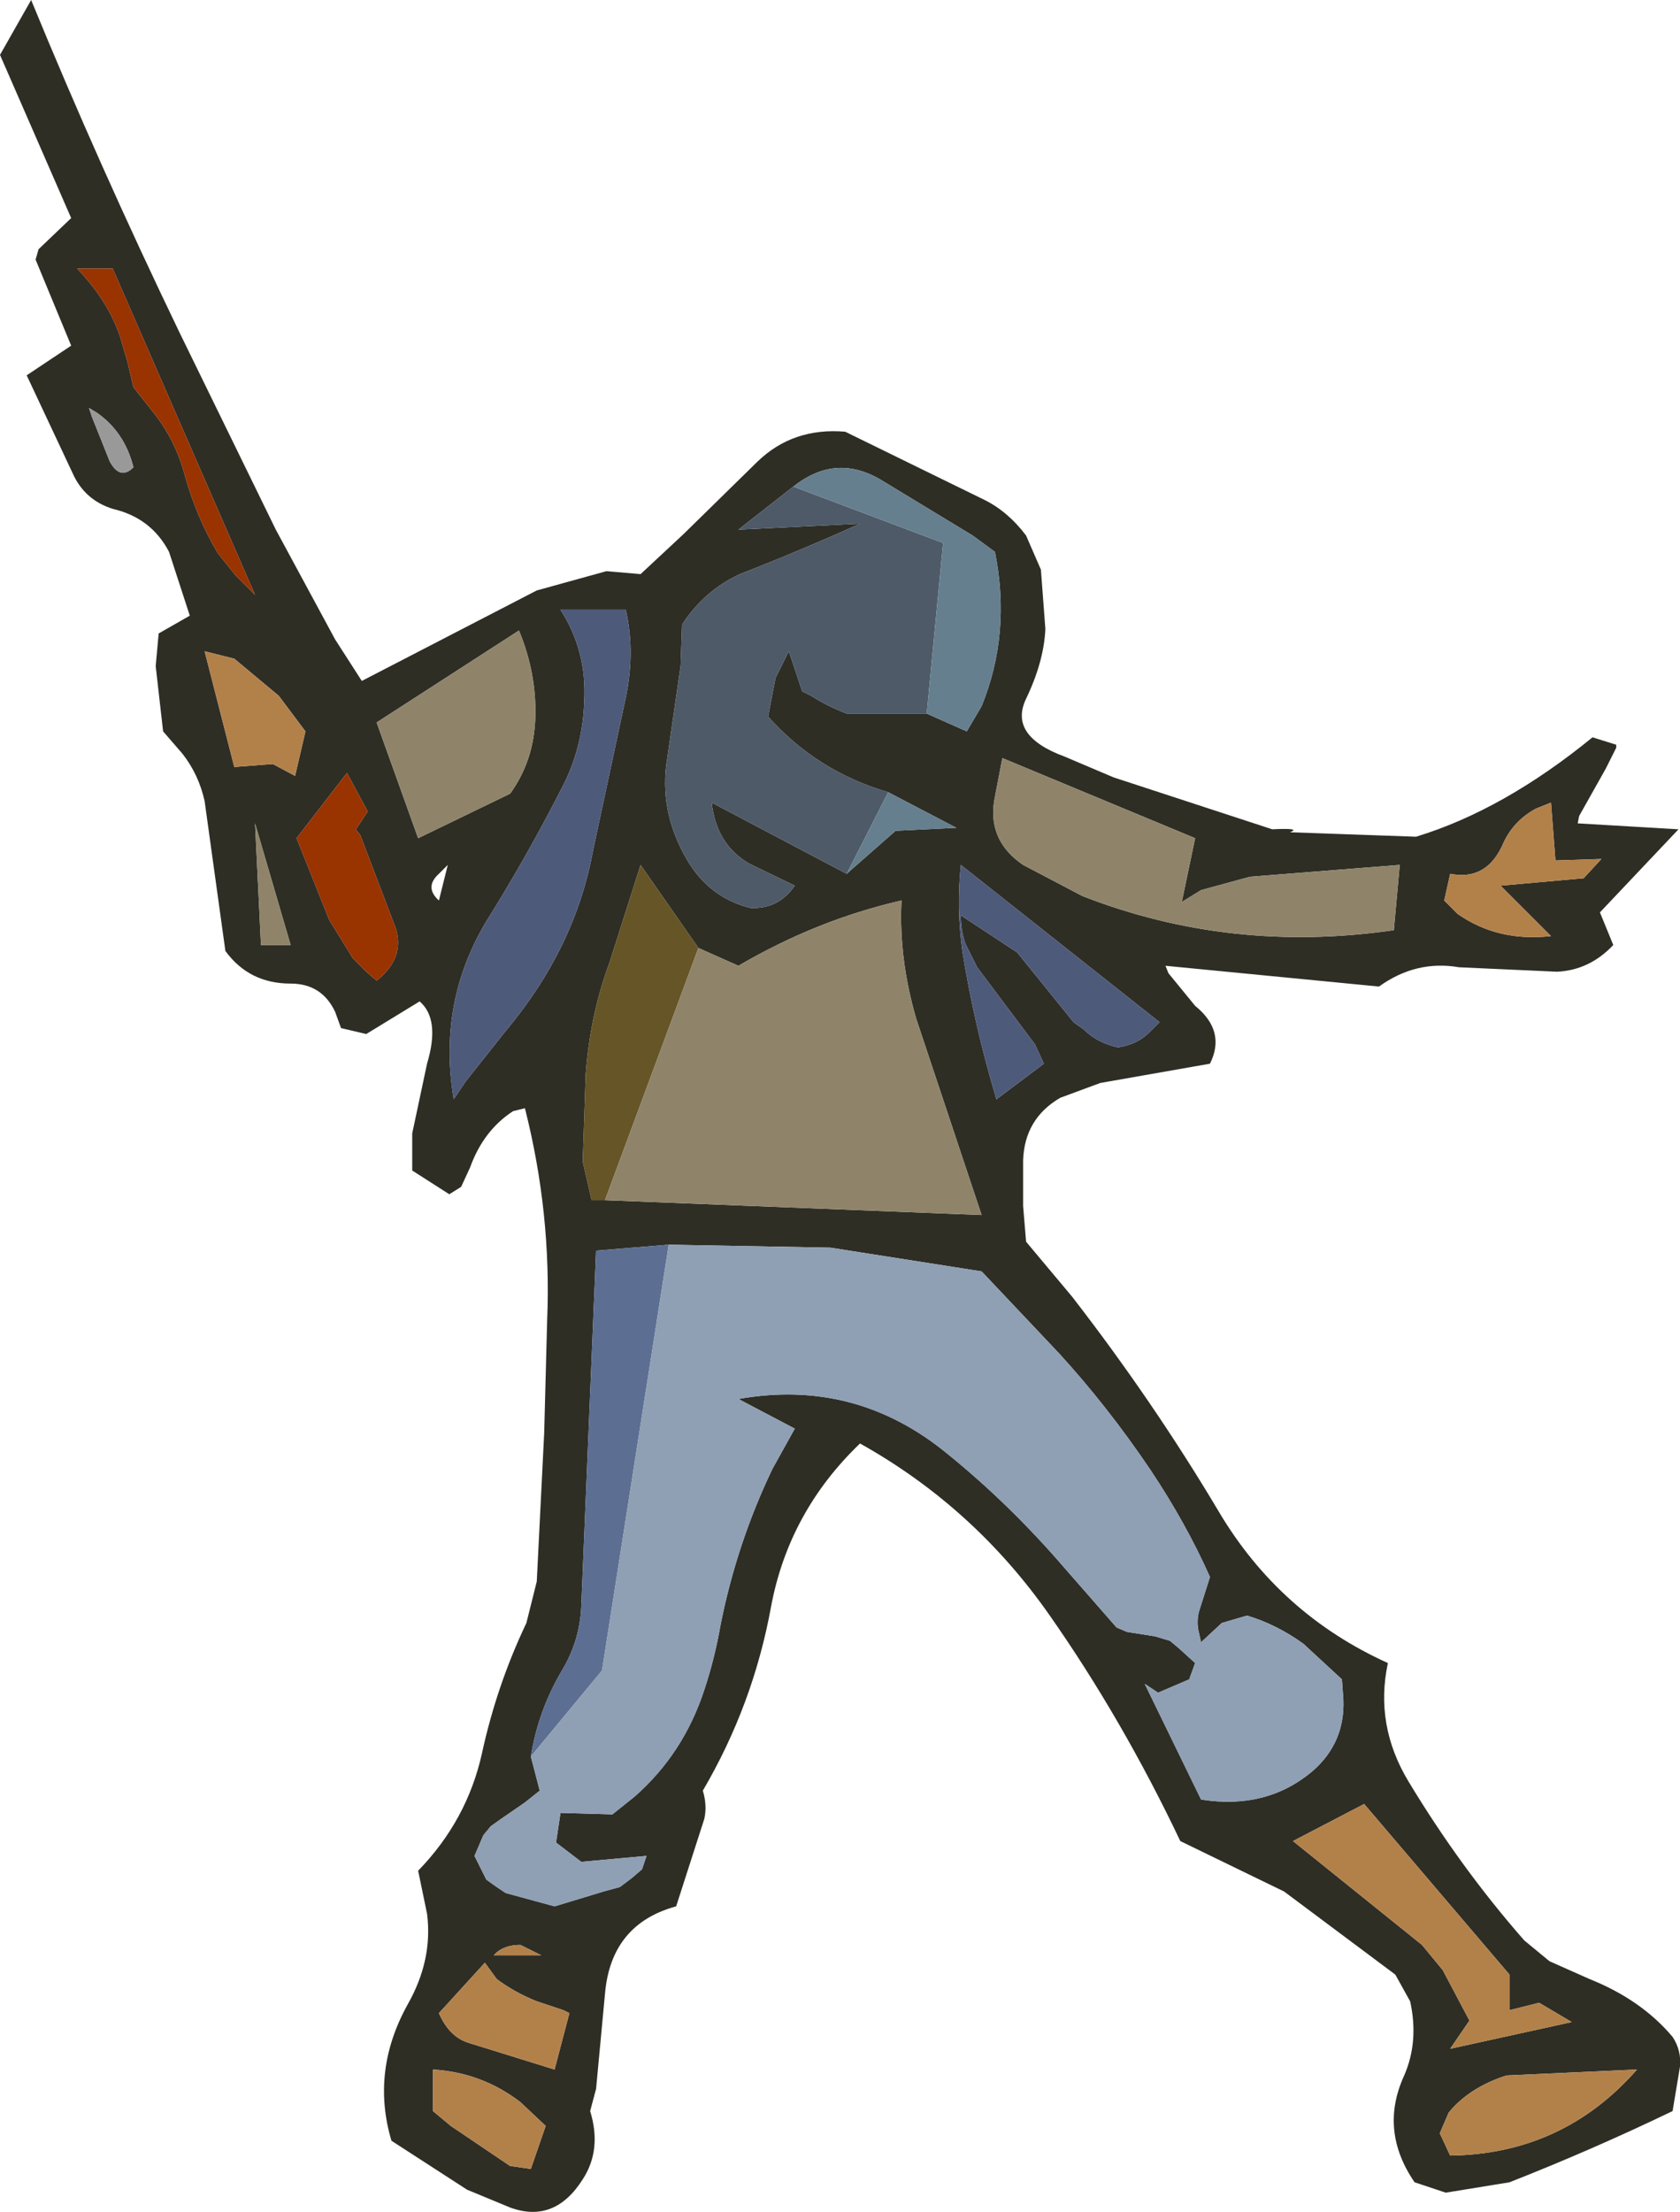
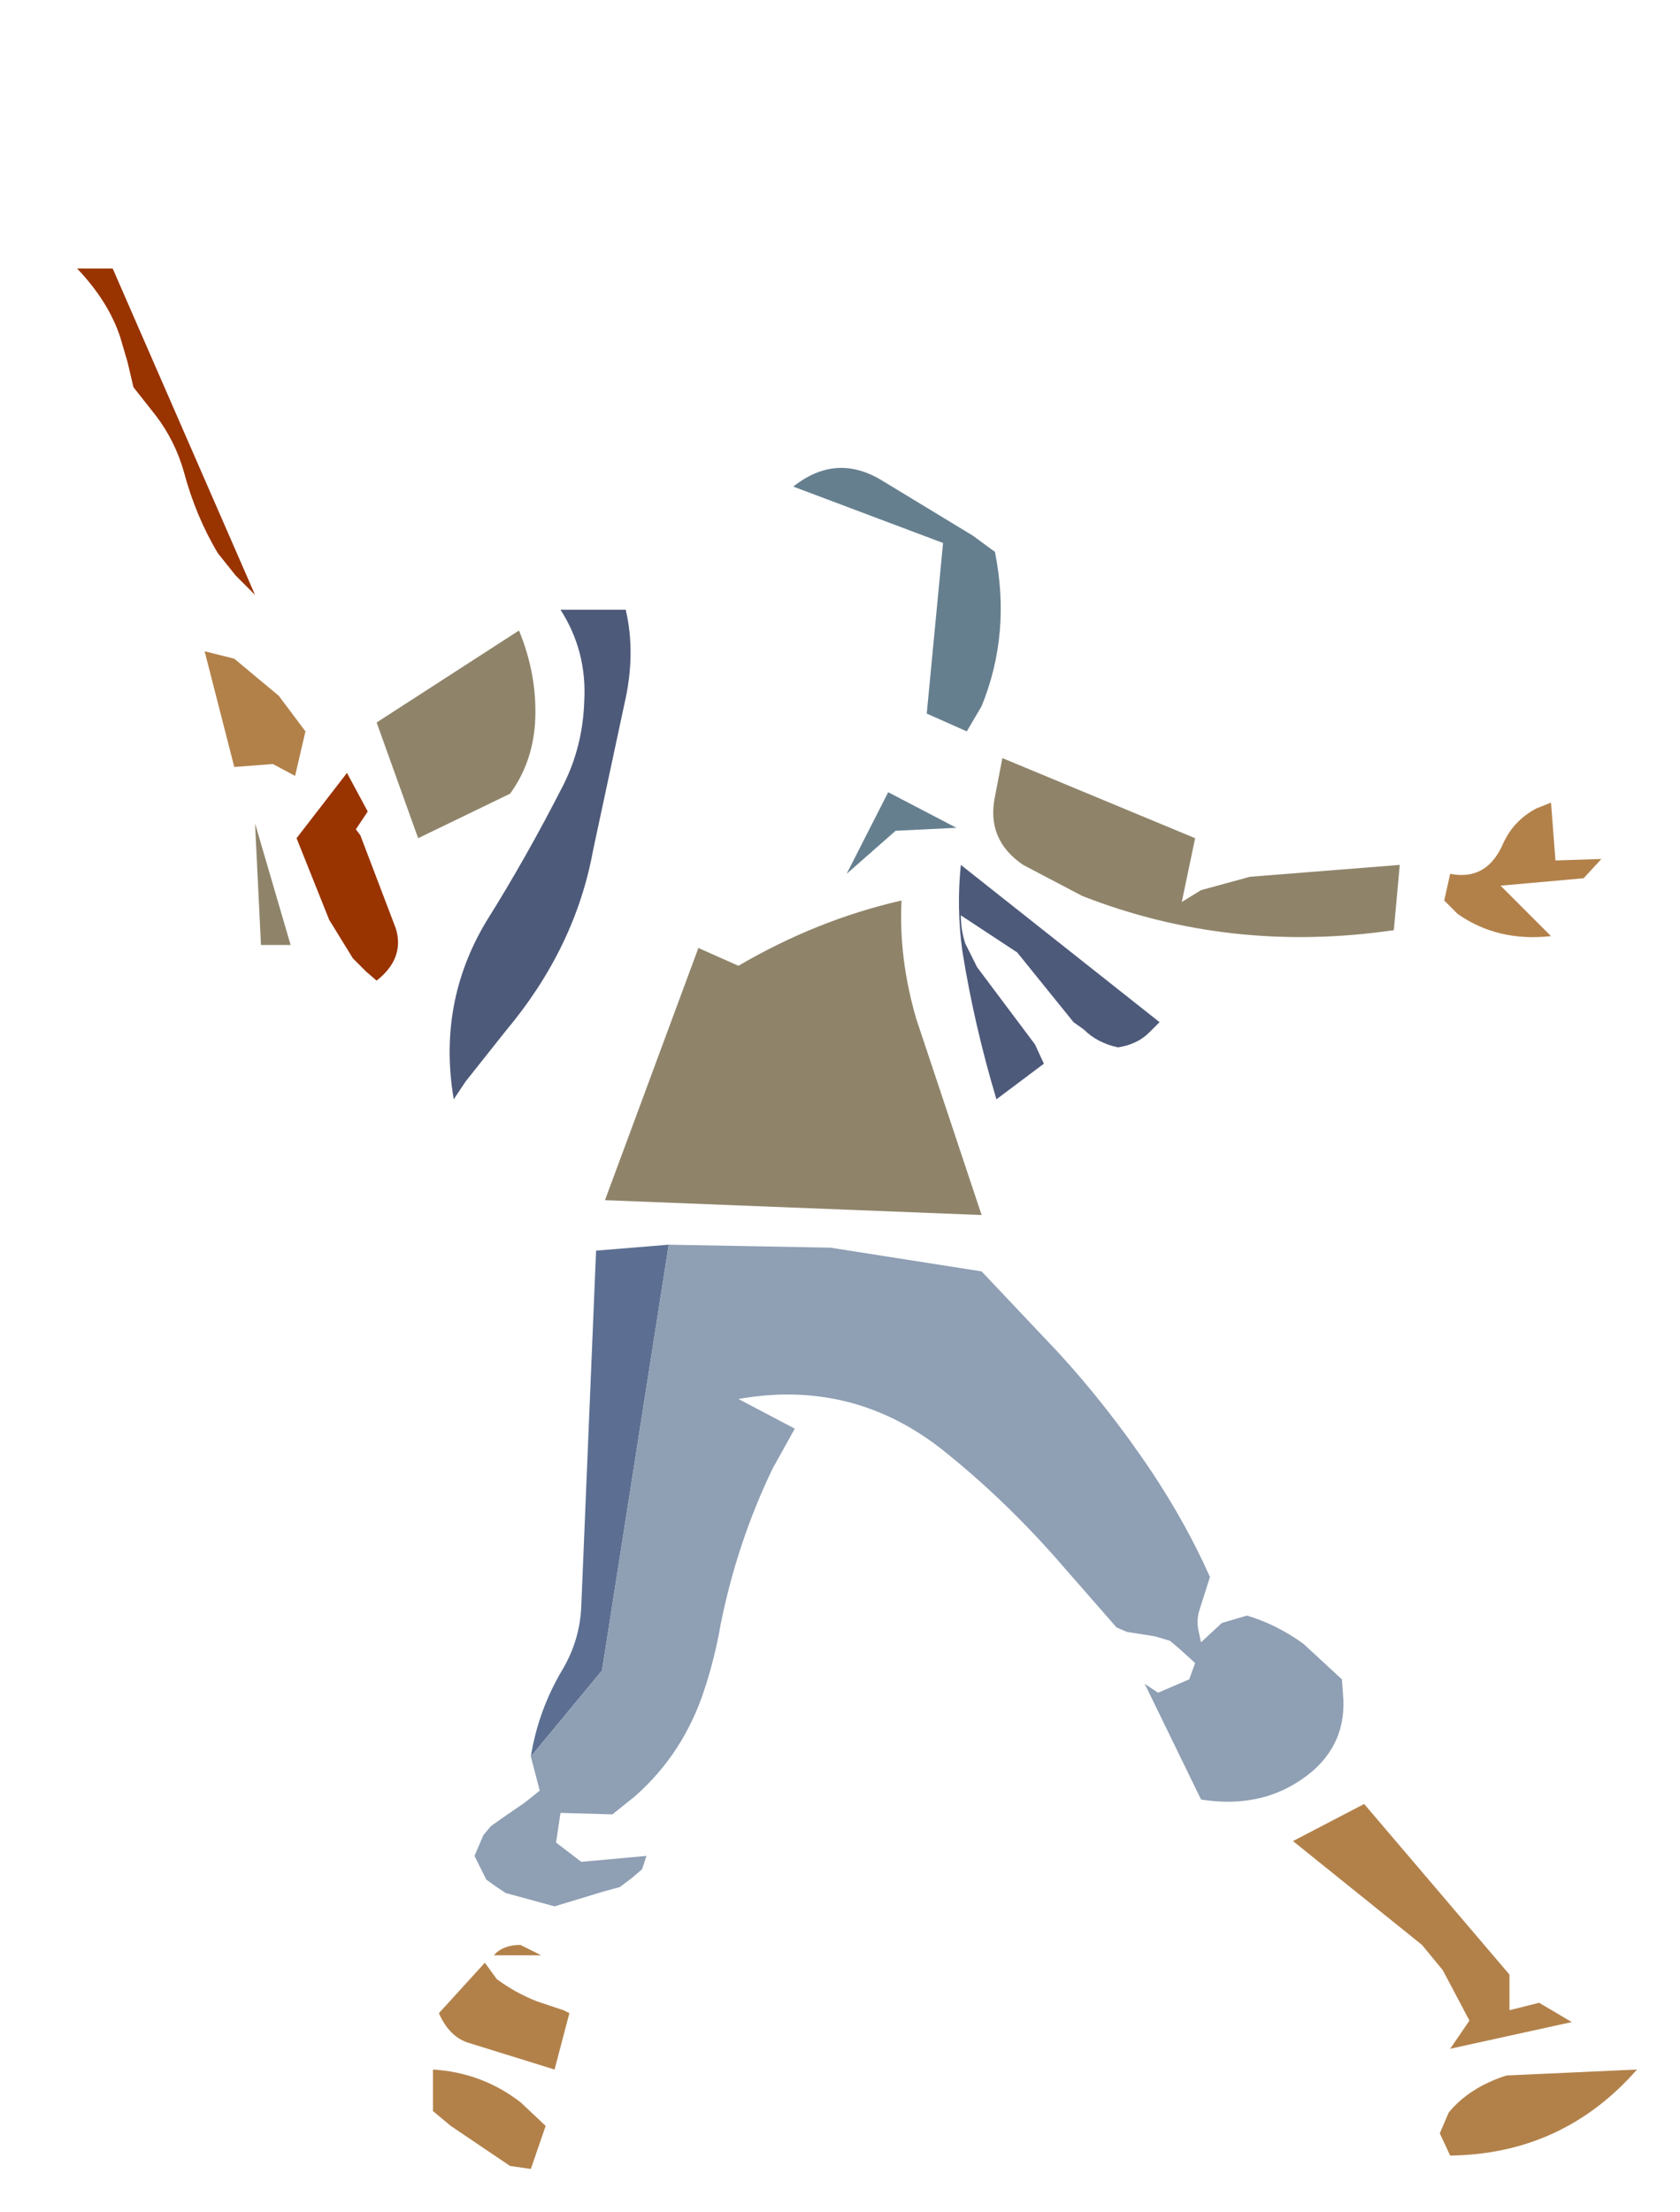
<svg xmlns="http://www.w3.org/2000/svg" height="74.55px" width="56.65px">
  <g transform="matrix(1.0, 0.0, 0.0, 1.0, 28.4, 37.7)">
-     <path d="M4.8 -20.85 Q5.6 -20.45 6.2 -19.65 L6.7 -18.5 6.85 -16.5 Q6.8 -15.4 6.2 -14.15 5.6 -12.9 7.5 -12.2 L9.15 -11.5 14.5 -9.75 Q15.5 -9.8 15.1 -9.65 L19.35 -9.5 Q22.3 -10.4 25.3 -12.85 L26.1 -12.6 26.1 -12.5 25.75 -11.8 24.85 -10.2 24.8 -9.95 28.2 -9.75 25.55 -6.95 26.0 -5.85 Q25.2 -5.0 24.1 -4.95 L20.8 -5.1 Q19.35 -5.35 18.1 -4.45 L10.9 -5.15 11.0 -4.9 11.9 -3.8 Q12.95 -2.95 12.4 -1.85 L8.7 -1.2 7.35 -0.7 Q6.15 0.0 6.1 1.4 L6.1 2.95 6.2 4.15 7.75 6.0 Q10.5 9.55 12.7 13.25 14.75 16.7 18.4 18.35 17.95 20.45 19.1 22.35 20.85 25.25 23.0 27.7 L23.85 28.4 25.2 29.0 Q26.95 29.7 28.0 30.95 28.3 31.4 28.25 31.95 L28.0 33.45 Q25.3 34.75 22.5 35.85 L20.35 36.2 19.3 35.85 Q18.1 34.1 18.95 32.25 19.45 31.1 19.15 29.75 L18.65 28.85 14.9 26.05 11.4 24.35 Q9.45 20.25 7.0 16.75 4.45 13.1 0.6 10.95 -1.8 13.25 -2.4 16.45 -3.0 19.75 -4.7 22.65 -4.55 23.15 -4.65 23.6 L-5.6 26.55 Q-7.8 27.15 -8.0 29.5 L-8.3 32.7 -8.5 33.45 Q-8.1 34.75 -8.75 35.75 -9.7 37.25 -11.2 36.7 L-12.65 36.1 -15.2 34.45 Q-15.9 32.1 -14.65 29.85 -13.8 28.35 -14.0 26.8 L-14.3 25.35 Q-12.65 23.65 -12.15 21.4 -11.65 19.1 -10.65 17.0 L-10.3 15.6 -10.05 10.6 -9.95 6.8 Q-9.8 3.2 -10.7 -0.35 L-11.1 -0.25 Q-12.1 0.4 -12.55 1.65 L-12.85 2.3 -13.25 2.55 -14.5 1.75 -14.5 0.5 -14.0 -1.85 Q-13.55 -3.35 -14.25 -3.95 L-16.05 -2.85 -16.9 -3.05 -17.1 -3.6 Q-17.55 -4.55 -18.6 -4.55 -20.0 -4.55 -20.8 -5.65 L-21.5 -10.7 Q-21.7 -11.6 -22.25 -12.3 L-22.9 -13.05 -23.15 -15.25 -23.05 -16.35 -22.0 -16.95 -22.7 -19.1 Q-23.3 -20.25 -24.6 -20.55 -25.55 -20.85 -25.95 -21.75 L-27.5 -25.05 -26.0 -26.05 -27.2 -28.95 -27.1 -29.3 -26.0 -30.35 -28.4 -35.85 -27.35 -37.7 Q-25.05 -32.1 -22.35 -26.5 L-19.1 -19.85 -17.1 -16.15 -16.2 -14.75 -10.3 -17.8 -7.95 -18.45 -6.8 -18.35 -5.35 -19.7 -2.85 -22.15 Q-1.65 -23.3 0.1 -23.15 L4.8 -20.85 M2.85 -13.65 L4.2 -13.05 4.7 -13.9 Q5.7 -16.35 5.15 -19.1 L4.4 -19.65 1.35 -21.5 Q-0.2 -22.45 -1.65 -21.3 L-3.5 -19.85 0.6 -20.05 Q-1.4 -19.15 -3.45 -18.35 -4.65 -17.8 -5.4 -16.65 L-5.45 -15.25 -5.9 -12.15 Q-6.2 -10.4 -5.25 -8.75 -4.5 -7.45 -3.1 -7.1 -2.15 -7.05 -1.6 -7.85 L-3.15 -8.6 Q-4.25 -9.25 -4.4 -10.65 L0.15 -8.25 1.8 -9.7 3.85 -9.8 1.55 -11.0 Q-0.85 -11.7 -2.5 -13.55 L-2.25 -14.85 -1.8 -15.75 -1.35 -14.4 -1.05 -14.25 Q-0.5 -13.9 0.15 -13.65 L2.85 -13.65 M6.1 -8.55 L8.1 -7.5 Q13.1 -5.55 18.6 -6.35 L18.8 -8.55 13.75 -8.15 12.1 -7.7 11.45 -7.3 11.9 -9.45 5.4 -12.15 5.15 -10.85 Q4.85 -9.4 6.1 -8.55 M4.55 -5.1 L4.15 -5.9 Q4.0 -6.35 4.0 -6.85 L5.9 -5.6 7.8 -3.25 8.15 -3.0 Q8.6 -2.55 9.3 -2.4 9.95 -2.5 10.35 -2.9 L10.7 -3.25 4.0 -8.55 Q3.85 -7.1 4.05 -5.65 4.45 -3.15 5.2 -0.65 L6.8 -1.85 6.5 -2.5 4.55 -5.1 M-8.0 2.75 L4.7 3.25 2.5 -3.35 Q1.9 -5.4 2.0 -7.35 -0.85 -6.7 -3.5 -5.15 L-4.85 -5.75 -6.8 -8.55 -7.85 -5.25 Q-8.5 -3.5 -8.65 -1.5 L-8.75 1.45 -8.45 2.75 -8.0 2.75 M23.4 -10.45 Q22.65 -10.05 22.3 -9.3 21.75 -8.0 20.5 -8.25 L20.3 -7.35 20.75 -6.9 Q22.1 -5.95 23.9 -6.15 L22.2 -7.85 25.0 -8.1 25.6 -8.75 24.05 -8.7 23.9 -10.65 23.4 -10.45 M-10.5 21.5 L-10.2 22.65 -10.7 23.05 -11.5 23.6 -11.85 23.85 -12.1 24.15 -12.25 24.5 -12.4 24.85 -12.0 25.65 -11.65 25.9 -11.35 26.1 -9.7 26.55 -8.05 26.05 -7.5 25.9 -7.1 25.6 -6.75 25.3 -6.6 24.85 -8.8 25.05 -9.65 24.4 -9.5 23.4 -7.75 23.45 -7.0 22.85 Q-5.35 21.4 -4.65 19.25 -4.3 18.2 -4.1 17.05 -3.55 14.3 -2.35 11.8 L-1.6 10.45 -3.5 9.45 Q0.45 8.75 3.55 11.3 5.65 13.0 7.5 15.15 L9.25 17.15 9.6 17.3 10.55 17.45 11.05 17.6 11.35 17.85 11.9 18.35 11.7 18.9 10.65 19.35 10.2 19.05 12.1 22.95 Q14.3 23.3 15.85 22.0 16.95 21.05 16.9 19.6 L16.85 18.9 15.55 17.7 Q14.65 17.05 13.65 16.75 L12.8 17.0 12.1 17.65 12.0 17.2 Q11.95 16.85 12.05 16.55 L12.4 15.45 Q11.6 13.65 10.4 11.85 8.95 9.7 7.3 7.9 L4.7 5.15 -0.4 4.35 -5.85 4.25 -8.3 4.45 -8.8 16.45 Q-8.85 17.6 -9.45 18.6 -10.25 19.95 -10.5 21.5 M22.4 32.25 Q21.15 32.65 20.45 33.5 L20.15 34.2 20.5 34.95 Q24.3 34.9 26.8 32.05 L22.4 32.25 M17.6 23.1 L15.2 24.35 19.55 27.85 20.25 28.7 21.15 30.4 20.5 31.35 24.6 30.45 23.5 29.8 22.5 30.05 22.5 28.85 17.6 23.1 M-24.35 -26.35 L-24.1 -25.5 -23.9 -24.65 -23.15 -23.7 Q-22.5 -22.85 -22.2 -21.8 -21.8 -20.3 -21.05 -19.05 L-20.45 -18.3 -19.8 -17.65 -24.6 -28.65 -25.8 -28.65 Q-24.75 -27.55 -24.35 -26.35 M-24.7 -22.15 Q-24.35 -21.5 -23.9 -21.95 -24.2 -23.15 -25.15 -23.8 L-25.4 -23.95 -25.3 -23.65 -24.7 -22.15 M-20.5 -15.5 L-21.5 -15.75 -20.5 -11.85 -19.2 -11.95 -18.45 -11.55 -18.1 -13.05 -19.0 -14.25 -20.5 -15.5 M-7.35 -13.95 Q-6.95 -15.65 -7.3 -17.15 L-9.5 -17.15 Q-8.6 -15.75 -8.7 -14.05 -8.75 -12.55 -9.4 -11.25 -10.65 -8.8 -12.0 -6.65 -13.65 -3.9 -13.1 -0.65 L-12.7 -1.25 -11.35 -2.95 Q-9.0 -5.75 -8.4 -9.05 L-7.35 -13.95 M-10.9 -16.45 L-15.7 -13.35 -14.3 -9.45 -11.2 -10.95 Q-10.4 -12.05 -10.35 -13.5 -10.3 -15.0 -10.9 -16.45 M-13.6 -8.25 Q-14.1 -7.8 -13.6 -7.35 L-13.3 -8.55 -13.6 -8.25 M-18.4 -9.45 L-17.3 -6.7 -16.5 -5.4 -16.05 -4.95 -15.7 -4.65 Q-14.75 -5.4 -15.05 -6.4 L-16.25 -9.55 -16.4 -9.75 -16.0 -10.35 -16.7 -11.65 -18.4 -9.45 M-19.6 -5.85 L-18.6 -5.85 -19.8 -9.95 -19.6 -5.85 M-13.8 32.05 L-13.8 33.45 -13.2 33.95 -11.2 35.3 -10.5 35.4 -10.0 33.95 -10.85 33.15 Q-12.15 32.15 -13.8 32.05 M-10.15 28.2 L-10.85 27.85 Q-11.35 27.85 -11.65 28.1 L-11.75 28.2 -10.15 28.2 M-9.2 30.15 L-9.4 30.05 -10.3 29.75 Q-11.05 29.45 -11.65 29.0 L-12.05 28.45 -13.6 30.15 Q-13.25 30.95 -12.6 31.15 L-9.7 32.05 -9.2 30.15" fill="#2e2e25" fill-rule="evenodd" stroke="none" />
    <path d="M23.4 -10.45 L23.9 -10.65 24.05 -8.7 25.6 -8.75 25.0 -8.1 22.2 -7.85 23.9 -6.15 Q22.1 -5.95 20.75 -6.9 L20.3 -7.35 20.5 -8.25 Q21.75 -8.0 22.3 -9.3 22.65 -10.05 23.4 -10.45 M17.6 23.1 L22.5 28.85 22.5 30.05 23.5 29.8 24.6 30.45 20.5 31.35 21.15 30.4 20.25 28.7 19.55 27.85 15.2 24.35 17.6 23.1 M22.4 32.25 L26.8 32.05 Q24.3 34.9 20.5 34.95 L20.15 34.2 20.45 33.5 Q21.15 32.65 22.4 32.25 M-20.5 -15.5 L-19.0 -14.25 -18.1 -13.05 -18.45 -11.55 -19.2 -11.95 -20.5 -11.85 -21.5 -15.75 -20.5 -15.5 M-9.2 30.15 L-9.7 32.05 -12.6 31.15 Q-13.25 30.95 -13.6 30.15 L-12.05 28.45 -11.65 29.0 Q-11.05 29.45 -10.3 29.75 L-9.4 30.05 -9.2 30.15 M-10.15 28.2 L-11.75 28.2 -11.65 28.1 Q-11.35 27.85 -10.85 27.85 L-10.15 28.2 M-13.8 32.05 Q-12.15 32.15 -10.85 33.15 L-10.0 33.95 -10.5 35.4 -11.2 35.3 -13.2 33.95 -13.8 33.45 -13.8 32.05" fill="#b2814a" fill-rule="evenodd" stroke="none" />
-     <path d="M-24.7 -22.15 L-25.3 -23.65 -25.4 -23.95 -25.15 -23.8 Q-24.2 -23.15 -23.9 -21.95 -24.35 -21.5 -24.7 -22.15" fill="#999999" fill-rule="evenodd" stroke="none" />
-     <path d="M2.85 -13.65 L0.15 -13.65 Q-0.5 -13.9 -1.05 -14.25 L-1.35 -14.4 -1.8 -15.75 -2.25 -14.85 -2.5 -13.55 Q-0.85 -11.7 1.55 -11.0 L0.15 -8.25 -4.4 -10.65 Q-4.25 -9.25 -3.15 -8.6 L-1.6 -7.85 Q-2.15 -7.05 -3.1 -7.1 -4.5 -7.45 -5.25 -8.75 -6.2 -10.4 -5.9 -12.15 L-5.45 -15.25 -5.4 -16.65 Q-4.65 -17.8 -3.45 -18.35 -1.4 -19.15 0.6 -20.05 L-3.5 -19.85 -1.65 -21.3 3.4 -19.4 2.85 -13.65" fill="#4e5a68" fill-rule="evenodd" stroke="none" />
-     <path d="M-8.0 2.75 L-8.45 2.75 -8.75 1.45 -8.65 -1.5 Q-8.5 -3.5 -7.85 -5.25 L-6.8 -8.55 -4.85 -5.75 -8.0 2.75" fill="#665527" fill-rule="evenodd" stroke="none" />
    <path d="M-1.65 -21.3 Q-0.2 -22.45 1.35 -21.5 L4.4 -19.65 5.15 -19.1 Q5.7 -16.35 4.7 -13.9 L4.2 -13.05 2.85 -13.65 3.4 -19.4 -1.65 -21.3 M1.55 -11.0 L3.85 -9.8 1.8 -9.7 0.15 -8.25 1.55 -11.0" fill="#667f8f" fill-rule="evenodd" stroke="none" />
    <path d="M6.1 -8.55 Q4.85 -9.4 5.15 -10.85 L5.4 -12.15 11.9 -9.45 11.45 -7.3 12.1 -7.7 13.75 -8.15 18.8 -8.55 18.6 -6.35 Q13.1 -5.55 8.1 -7.5 L6.1 -8.55 M-4.85 -5.75 L-3.5 -5.15 Q-0.85 -6.7 2.0 -7.35 1.9 -5.4 2.5 -3.35 L4.7 3.25 -8.0 2.75 -4.85 -5.75 M-10.9 -16.45 Q-10.3 -15.0 -10.35 -13.5 -10.4 -12.05 -11.2 -10.95 L-14.3 -9.45 -15.7 -13.35 -10.9 -16.45 M-19.6 -5.85 L-19.8 -9.95 -18.6 -5.85 -19.6 -5.85" fill="#8f846a" fill-rule="evenodd" stroke="none" />
    <path d="M4.55 -5.1 L6.5 -2.5 6.8 -1.85 5.2 -0.65 Q4.45 -3.15 4.05 -5.65 3.85 -7.1 4.0 -8.55 L10.7 -3.25 10.35 -2.9 Q9.95 -2.5 9.3 -2.4 8.6 -2.55 8.15 -3.0 L7.8 -3.25 5.9 -5.6 4.0 -6.85 Q4.0 -6.35 4.15 -5.9 L4.55 -5.1 M-7.35 -13.95 L-8.4 -9.05 Q-9.0 -5.75 -11.35 -2.95 L-12.7 -1.25 -13.1 -0.65 Q-13.65 -3.9 -12.0 -6.65 -10.65 -8.8 -9.4 -11.25 -8.75 -12.55 -8.7 -14.05 -8.6 -15.75 -9.5 -17.15 L-7.3 -17.15 Q-6.95 -15.65 -7.35 -13.95" fill="#4e5a7a" fill-rule="evenodd" stroke="none" />
    <path d="M-24.35 -26.35 Q-24.75 -27.55 -25.8 -28.65 L-24.6 -28.65 -19.8 -17.65 -20.45 -18.3 -21.05 -19.05 Q-21.8 -20.3 -22.2 -21.8 -22.5 -22.85 -23.15 -23.7 L-23.9 -24.65 -24.1 -25.5 -24.35 -26.35 M-18.4 -9.45 L-16.7 -11.65 -16.0 -10.35 -16.4 -9.75 -16.25 -9.55 -15.05 -6.4 Q-14.75 -5.4 -15.7 -4.65 L-16.05 -4.95 -16.5 -5.4 -17.3 -6.7 -18.4 -9.45" fill="#993300" fill-rule="evenodd" stroke="none" />
    <path d="M-10.5 21.5 Q-10.25 19.95 -9.45 18.6 -8.85 17.6 -8.8 16.45 L-8.3 4.45 -5.85 4.25 -8.1 18.6 -10.5 21.5" fill="#5c6f92" fill-rule="evenodd" stroke="none" />
    <path d="M-5.85 4.25 L-0.4 4.35 4.7 5.15 7.3 7.9 Q8.95 9.7 10.4 11.85 11.6 13.65 12.4 15.45 L12.05 16.55 Q11.95 16.85 12.0 17.2 L12.1 17.65 12.8 17.0 13.65 16.75 Q14.65 17.05 15.55 17.7 L16.85 18.9 16.9 19.6 Q16.95 21.05 15.85 22.0 14.3 23.3 12.1 22.95 L10.2 19.05 10.65 19.35 11.7 18.9 11.9 18.35 11.35 17.85 11.05 17.6 10.55 17.45 9.6 17.3 9.25 17.15 7.5 15.15 Q5.65 13.0 3.55 11.3 0.45 8.75 -3.5 9.45 L-1.6 10.45 -2.35 11.8 Q-3.55 14.3 -4.1 17.05 -4.3 18.2 -4.65 19.25 -5.35 21.4 -7.0 22.85 L-7.75 23.45 -9.5 23.4 -9.65 24.4 -8.8 25.05 -6.6 24.85 -6.75 25.3 -7.1 25.6 -7.5 25.9 -8.05 26.05 -9.7 26.55 -11.35 26.1 -11.65 25.9 -12.0 25.65 -12.4 24.85 -12.25 24.5 -12.1 24.15 -11.85 23.85 -11.5 23.6 -10.7 23.05 -10.2 22.65 -10.5 21.5 -8.1 18.6 -5.85 4.25" fill="#8f9fb4" fill-rule="evenodd" stroke="none" />
  </g>
</svg>